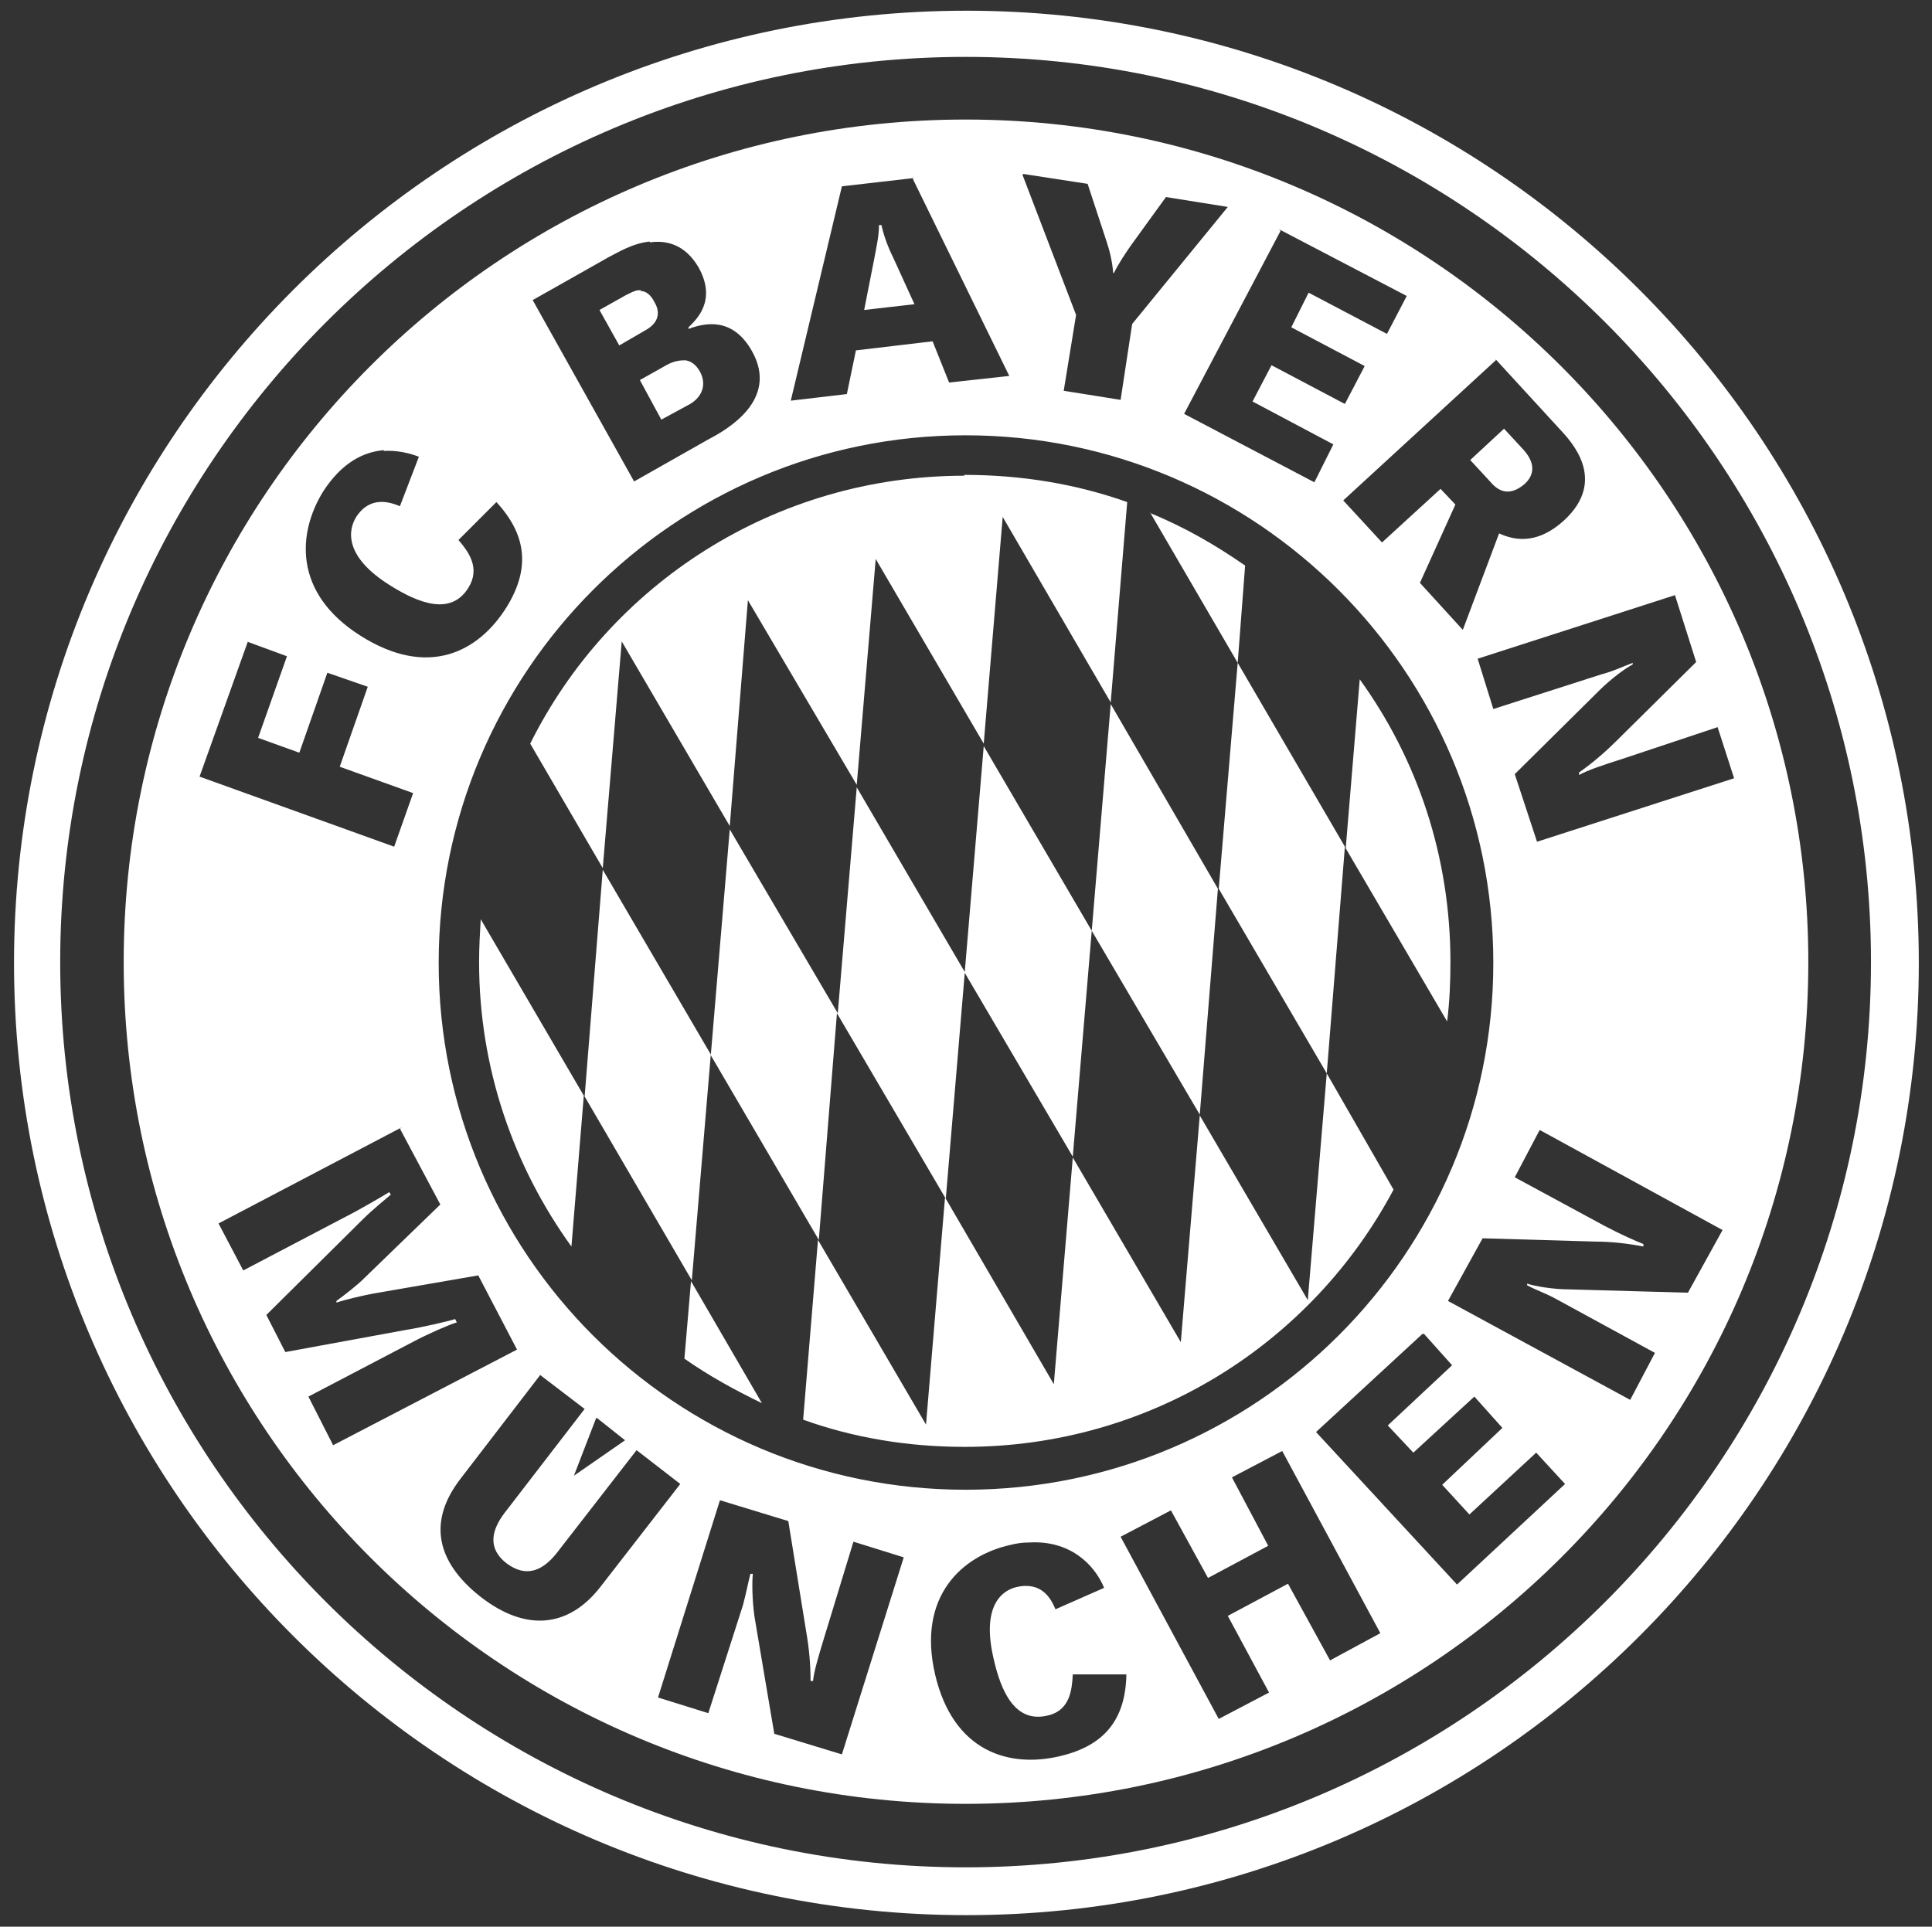
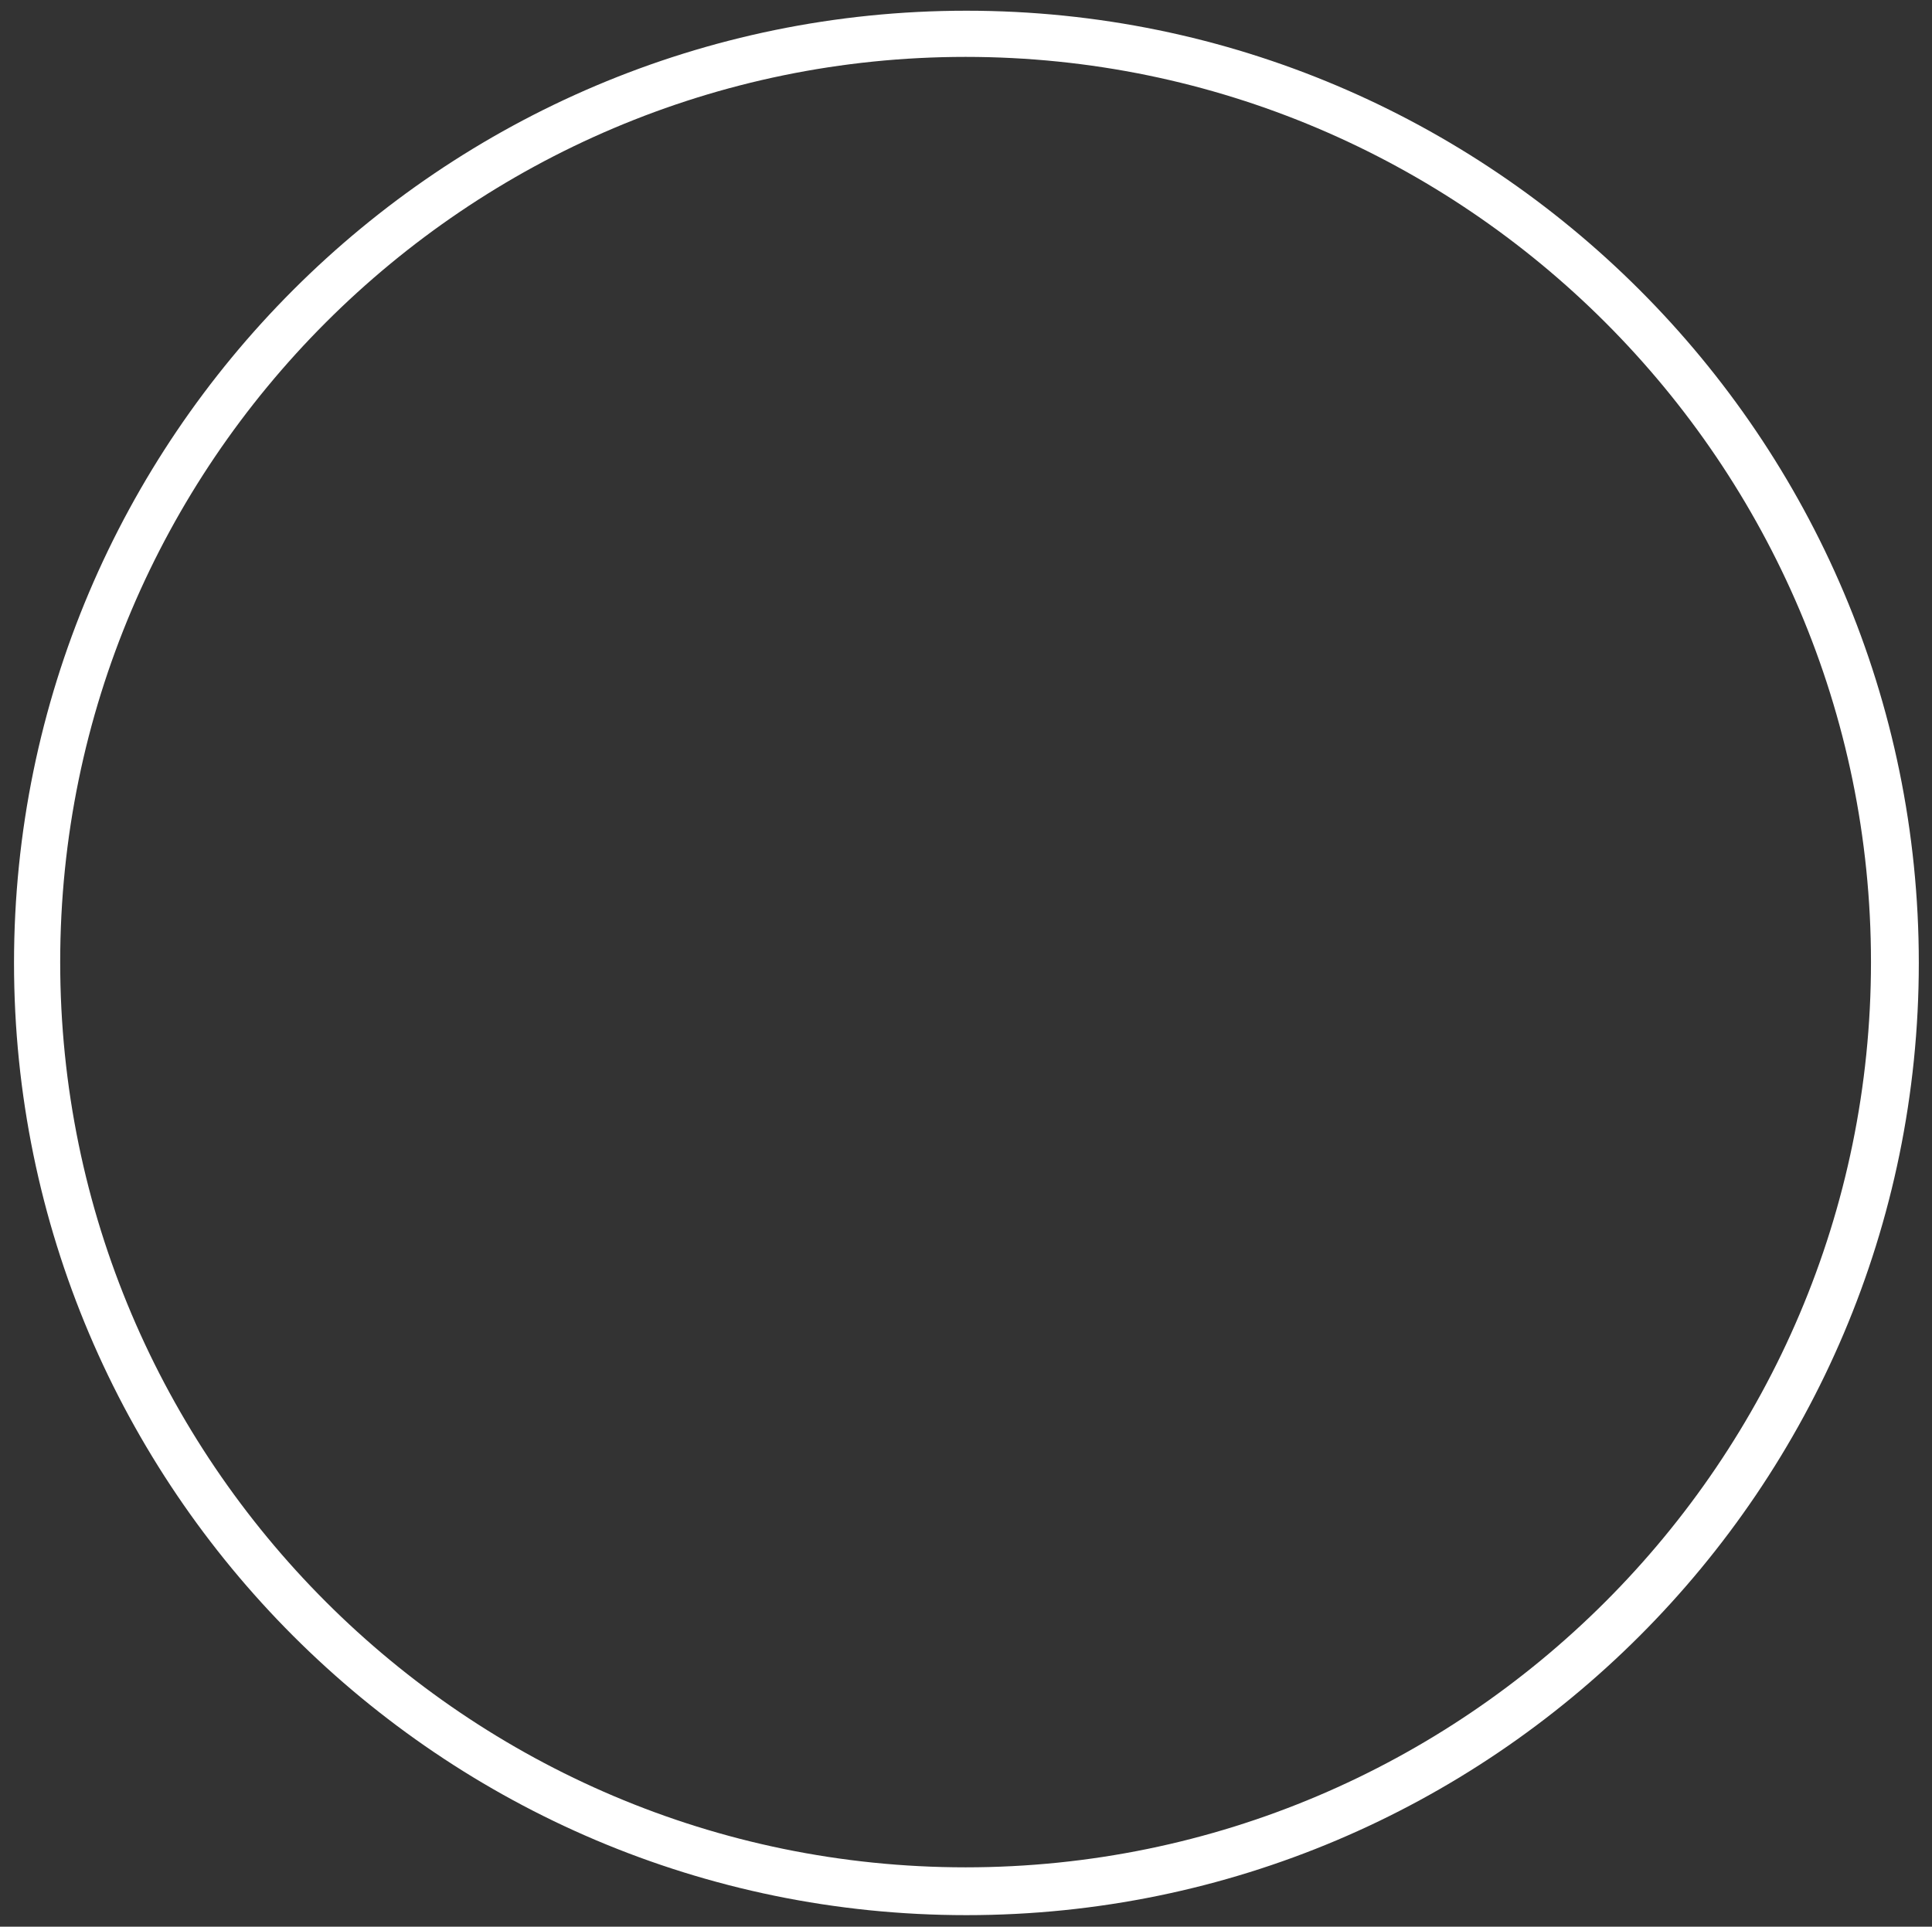
<svg xmlns="http://www.w3.org/2000/svg" version="1.1" viewBox="0 0 234.3 233.7">
  <rect x="0" y="0" width="234.3" height="233.7" fill="#333333" stroke="none" />
  <g>
    <g id="Ebene_1">
      <g>
        <g id="Ebene_1-2" data-name="Ebene_1">
          <g id="layer5">
            <g id="path5000">
-               <path d="M117,57.7c-23.1,0-43.1,13.2-52.7,32.5l8.8,15.1,2.3-27.5,13.1,22.4,2.2-27.4,13.2,22.4,2.3-27.4,13.1,22.4,2.3-27.5,13.1,22.5,2-24.3c-6.2-2.2-12.8-3.3-19.8-3.3h0ZM134.7,85.4l-2.3,27.5,13.1,22.3,2.2-27.4s-13-22.4-13-22.4ZM132.4,112.9l-13.1-22.4-2.3,27.4-13.1-22.4-2.3,27.4-13.1-22.3-2.3,27.4,13.1,22.4,2.2-27.5,13.2,22.5,2.3-27.4,13.1,22.3,2.3-27.4h0ZM114.6,145.3l-2.3,27.5-13.1-22.4-1.8,21.8c6.1,2.2,12.7,3.3,19.6,3.3,22.6,0,42.1-12.6,52-31.2l-8.1-14.1-2.3,27.5-13.1-22.4-2.3,27.5-13.1-22.4-2.3,27.5-13.1-22.5h0ZM160.9,130.2l2.2-27.5-13-22.3-2.3,27.4,13.1,22.4ZM86.2,127.9l-13.1-22.4-2.2,27.5,13,22.3,2.3-27.4ZM139.5,62.2l10.6,18.2.9-11.8c-3.6-2.5-7.4-4.7-11.6-6.4h0ZM164.9,82.4l-1.7,20.5,12.3,21c.3-2.4.4-4.8.4-7.2,0-12.8-4-24.6-11-34.3h0ZM58.3,111.5c-.1,1.7-.2,3.4-.2,5.2,0,12.9,4.2,24.8,11.2,34.5l1.5-18.3-12.5-21.4ZM83.8,155.4l-.8,9.4c3,2.1,6.1,3.8,9.4,5.4l-8.6-14.8Z" style="fill: #fff;" />
-             </g>
+               </g>
          </g>
        </g>
        <path d="M117.2,1.3C53.5,1.3,1.7,53.1,1.7,116.8s51.8,115.5,115.5,115.5,115.5-51.8,115.5-115.5S180.9,1.3,117.2,1.3ZM117.1,226.5c-60.5,0-109.8-49.3-109.8-109.8S56.6,6.9,117.1,6.9s109.8,49.3,109.8,109.8-49.3,109.8-109.8,109.8Z" style="fill: #fff;" />
      </g>
      <g id="path3794">
-         <path d="M117.1,14.5C60.6,14.5,15,60.3,15,116.7s45.7,102.1,102.1,102.1,102.2-45.7,102.2-102.1S173.5,14.5,117.1,14.5ZM124.1,21.1l7.8,1.2,2.3,7c.4,1.2.7,2.5.8,3.8h.1c.4-.9,1.6-2.7,2.1-3.4l4.2-5.8,7.5,1.2-11.6,14.2-1.4,9.2-6.9-1.1,1.5-9.2-6.5-17h0ZM110.7,21.7l11.7,23.9-7.3.8-2-5-9.3,1.1-1.1,5.3-6.8.8,6.2-26,8.7-1h0ZM106.6,27.3c0,1.4-.4,3.1-.6,4.2l-1.2,6.1,6.1-.7-2.6-5.7c-.7-1.4-1.2-2.9-1.4-3.9h-.2ZM155.1,27.8l15.5,8.1-2.4,4.6-9.5-5-2.1,4.2,8.9,4.7-2.4,4.6-8.9-4.7-2.3,4.4,9.8,5.2-2.3,4.6-15.8-8.3,11.7-22.2h0ZM78.8,29.4c2.1-.3,4.3.3,5.9,3,2.3,4.1-.3,6.4-1.2,7.3v.2c2.1-.8,5.4-1.4,7.7,2.7,3.3,5.9-3,9.5-5.3,10.7l-9,5.1-12.3-22,9.2-5.2c1-.5,2.9-1.7,5-1.9h0ZM77.7,35.2c-.2,0-.5,0-.7.1-.3.1-.7.3-1.1.5l-3.2,1.8,2.4,4.3,3.1-1.8c1.5-.8,2-2,1.2-3.4-.5-1-1.1-1.4-1.7-1.4h0ZM181.4,43.6l7.8,8.5c1.3,1.4,5.8,6.1.5,11-2.3,2.1-4.9,3-7.9,1.6l-4.4,11.7-5.2-5.7,4.3-9.5-1.8-1.9-7.1,6.5-4.7-5.1,18.5-17h0ZM83.1,43.7c-.7,0-1.4.1-2.3.6l-3.2,1.8,2.6,4.8,3.5-1.9c1.5-.9,2-2.4,1.2-3.9-.5-.9-1.1-1.3-1.8-1.4h0ZM182.4,52l-4.1,3.8,2.4,2.6c.6.7,2,2.2,4.2.3,1.1-1,1.4-2.4-.1-4.1l-2.4-2.6ZM117.1,52.8c35.3,0,64,28.7,64,64s-28.7,63.9-64,63.9-63.9-28.6-63.9-63.9,28.6-64,63.9-64ZM46.5,54.7c1.5-.1,3,.2,4.3.7l-2.3,6c-1.2-.5-3.6-1.3-5.3,1.3-1,1.6-1.5,4.8,4.1,8.3,3.5,2.2,7.4,3.7,9.5.3,1.5-2.4,0-4.4-1.2-5.8l4.6-4.6c3.6,3.9,4.2,8,1.2,12.8-3.4,5.4-9.5,8.6-17.7,3.4-8.2-5.2-7.6-12.5-4.5-17.5,2.2-3.4,4.8-4.8,7.4-5h0ZM203.1,72.1l2.6,8.2-9.7,9.6c-1.2,1.2-2.8,2.6-4.5,3.8v.3c1.1-.6,2.9-1.2,5.1-1.9l11.7-3.9,2,6.2-23.9,7.7-2.7-8.2,10.2-10.1c1.5-1.5,3.3-2.8,4.1-3.2v-.2c-1.3.5-2.3,1-3.8,1.4l-13.1,4.2-1.9-6.1,23.9-7.7h0ZM29.9,77.8l4.9,1.8-3.5,9.9,5,1.8,3.4-9.7,4.9,1.7-3.4,9.7,8.9,3.2-2.3,6.5-23.6-8.5,5.9-16.5h0ZM48.5,136.9l4.9,9.2-9.5,9.2c-.5.5-2,1.7-3.1,2.5v.2c1.2-.4,3.4-.9,4.5-1.1l12.7-2.2,4.7,9-22.3,11.6-3-5.9,12.8-6.7c1.7-.9,4.2-2,5.2-2.3l-.2-.4c-1,.3-4,1-5.9,1.3l-14.7,2.7-2.3-4.5,11.7-11.6c1.1-1.1,2.7-2.4,3.4-3l-.2-.3c-.8.5-3.7,2.2-5.5,3.1l-12.2,6.4-3-5.7,22.3-11.7h0ZM186.8,137.1l22.1,12.1-4.2,7.6-14.3-.4c-2.1,0-4.3-.4-5.2-.7v.2c1.1.6,2.1.9,3.4,1.6l12.1,6.6-3,5.7-22.1-12,4.2-7.6,13.7.4c1.7,0,3.8.2,5.8.6v-.3c-1-.4-2.6-1.1-4.7-2.2l-10.9-5.9,3-5.7h0ZM172.7,161.8l3.4,3.8-7.8,7.3,3.1,3.3,7.4-6.8,3.4,3.8-7.3,6.9,3.3,3.6,8.1-7.5,3.5,3.8-13.1,12.2-17.1-18.5,12.9-11.9h0ZM65.4,166.7l5.5,4.2-9.7,12.6c-1.6,2.1-2.1,4.3.2,6.1,2.5,1.9,4.5.8,6.1-1.2l9.7-12.5,5.3,4.1-9.7,12.5c-3.9,5-9.1,5.4-14.5,1.2-4.6-3.6-7-8.5-2.4-14.4l9.6-12.5h0ZM72.4,172l3.4,2.7-6.2,4.3,2.7-7h0ZM155.5,176l11.9,22.1-6.1,3.3-5.1-9.3-7.3,3.9,5,9.3-6.1,3.2-11.9-22.1,6.1-3.2,4.5,8.2,7.3-3.9-4.4-8.3,6.1-3.2h0ZM87.4,182l8.2,2.5,2.2,13.6c.3,1.7.5,3.7.5,5.8h.3c.1-1.1.6-2.8,1.3-5.1l3.6-11.8,6.1,1.9-7.5,23.9-8.2-2.5-2.4-14.2c-.3-2.1-.3-4.3-.2-5.2h-.3c-.3,1.2-.5,2.3-.9,3.8l-4.2,13.1-6.1-1.9,7.5-23.9h0ZM124.8,187.1c4.9-.3,7.9,2.6,9.1,5.5l-5.9,2.6c-.5-1.2-1.6-3.4-4.7-2.7-1.8.4-4.3,2.3-2.8,8.7.9,4,2.6,7.8,6.5,6.9,2.8-.6,3-3.2,3.1-5h6.5c-.1,5.3-2.5,8.6-8,9.9-6.2,1.5-13-.5-15.2-9.9-2.2-9.5,3.3-14.4,9.1-15.7.8-.2,1.5-.3,2.2-.3h0Z" style="fill: #fff;" />
-       </g>
+         </g>
    </g>
  </g>
</svg>